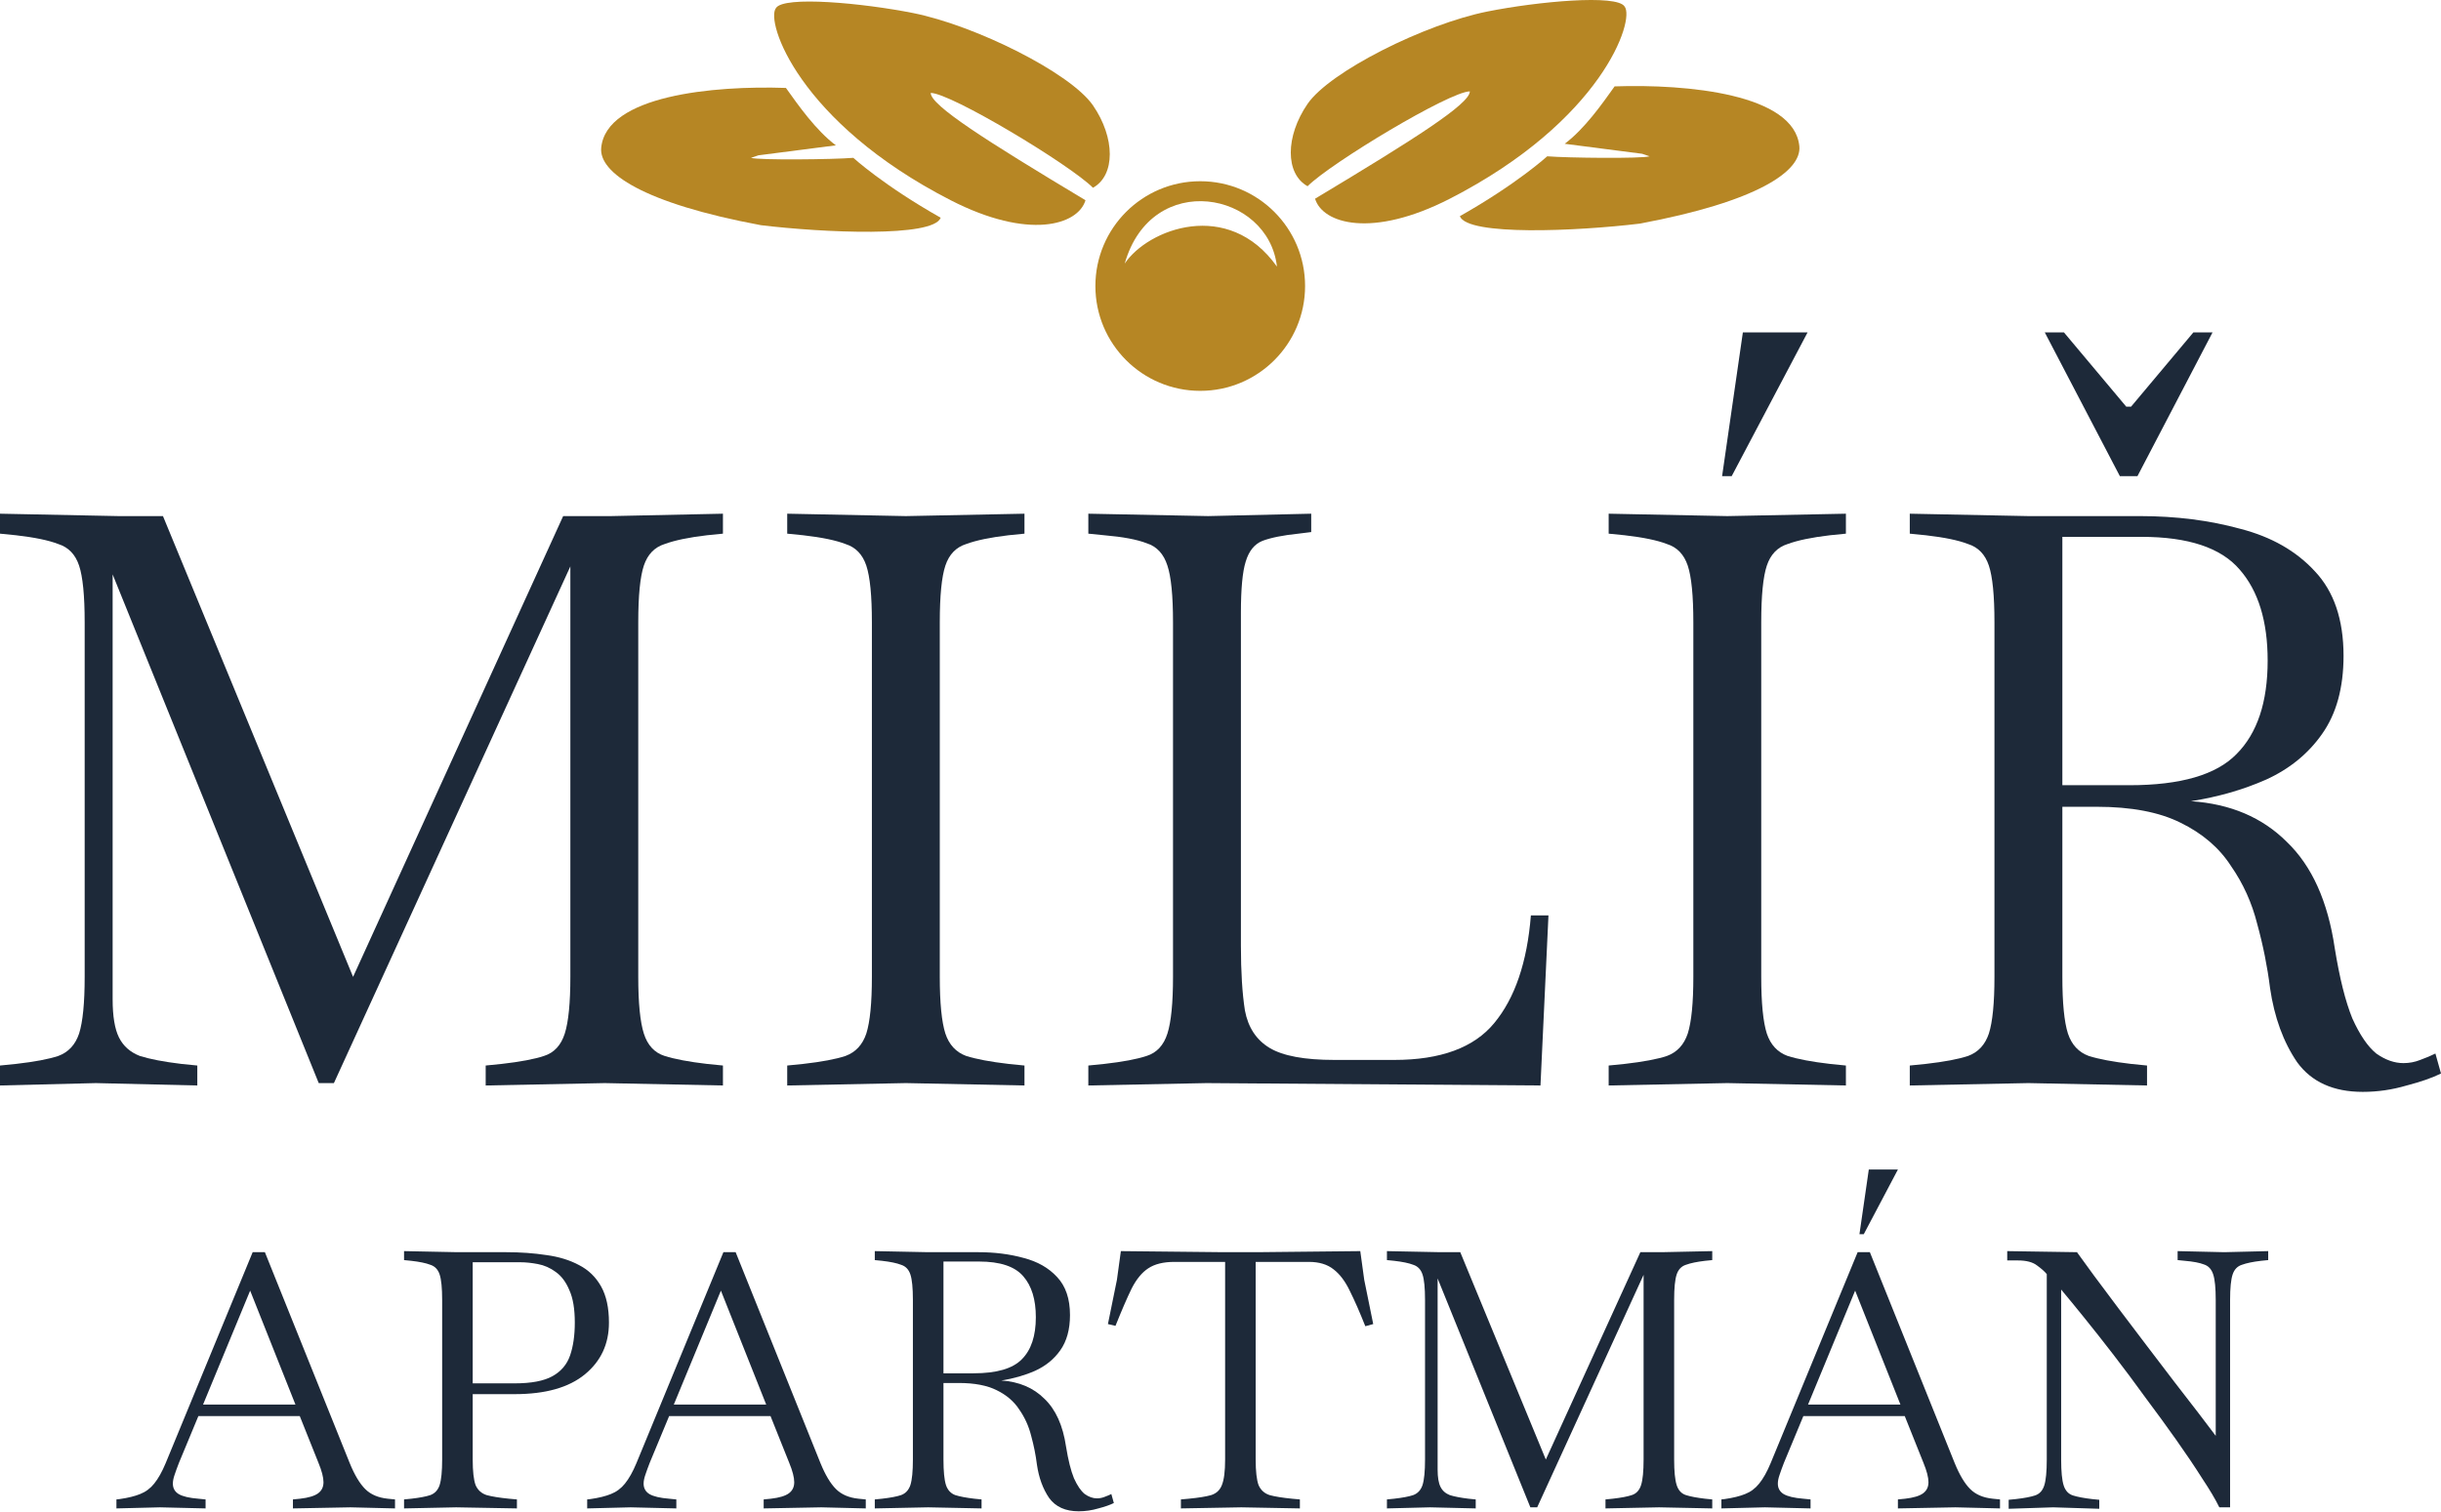
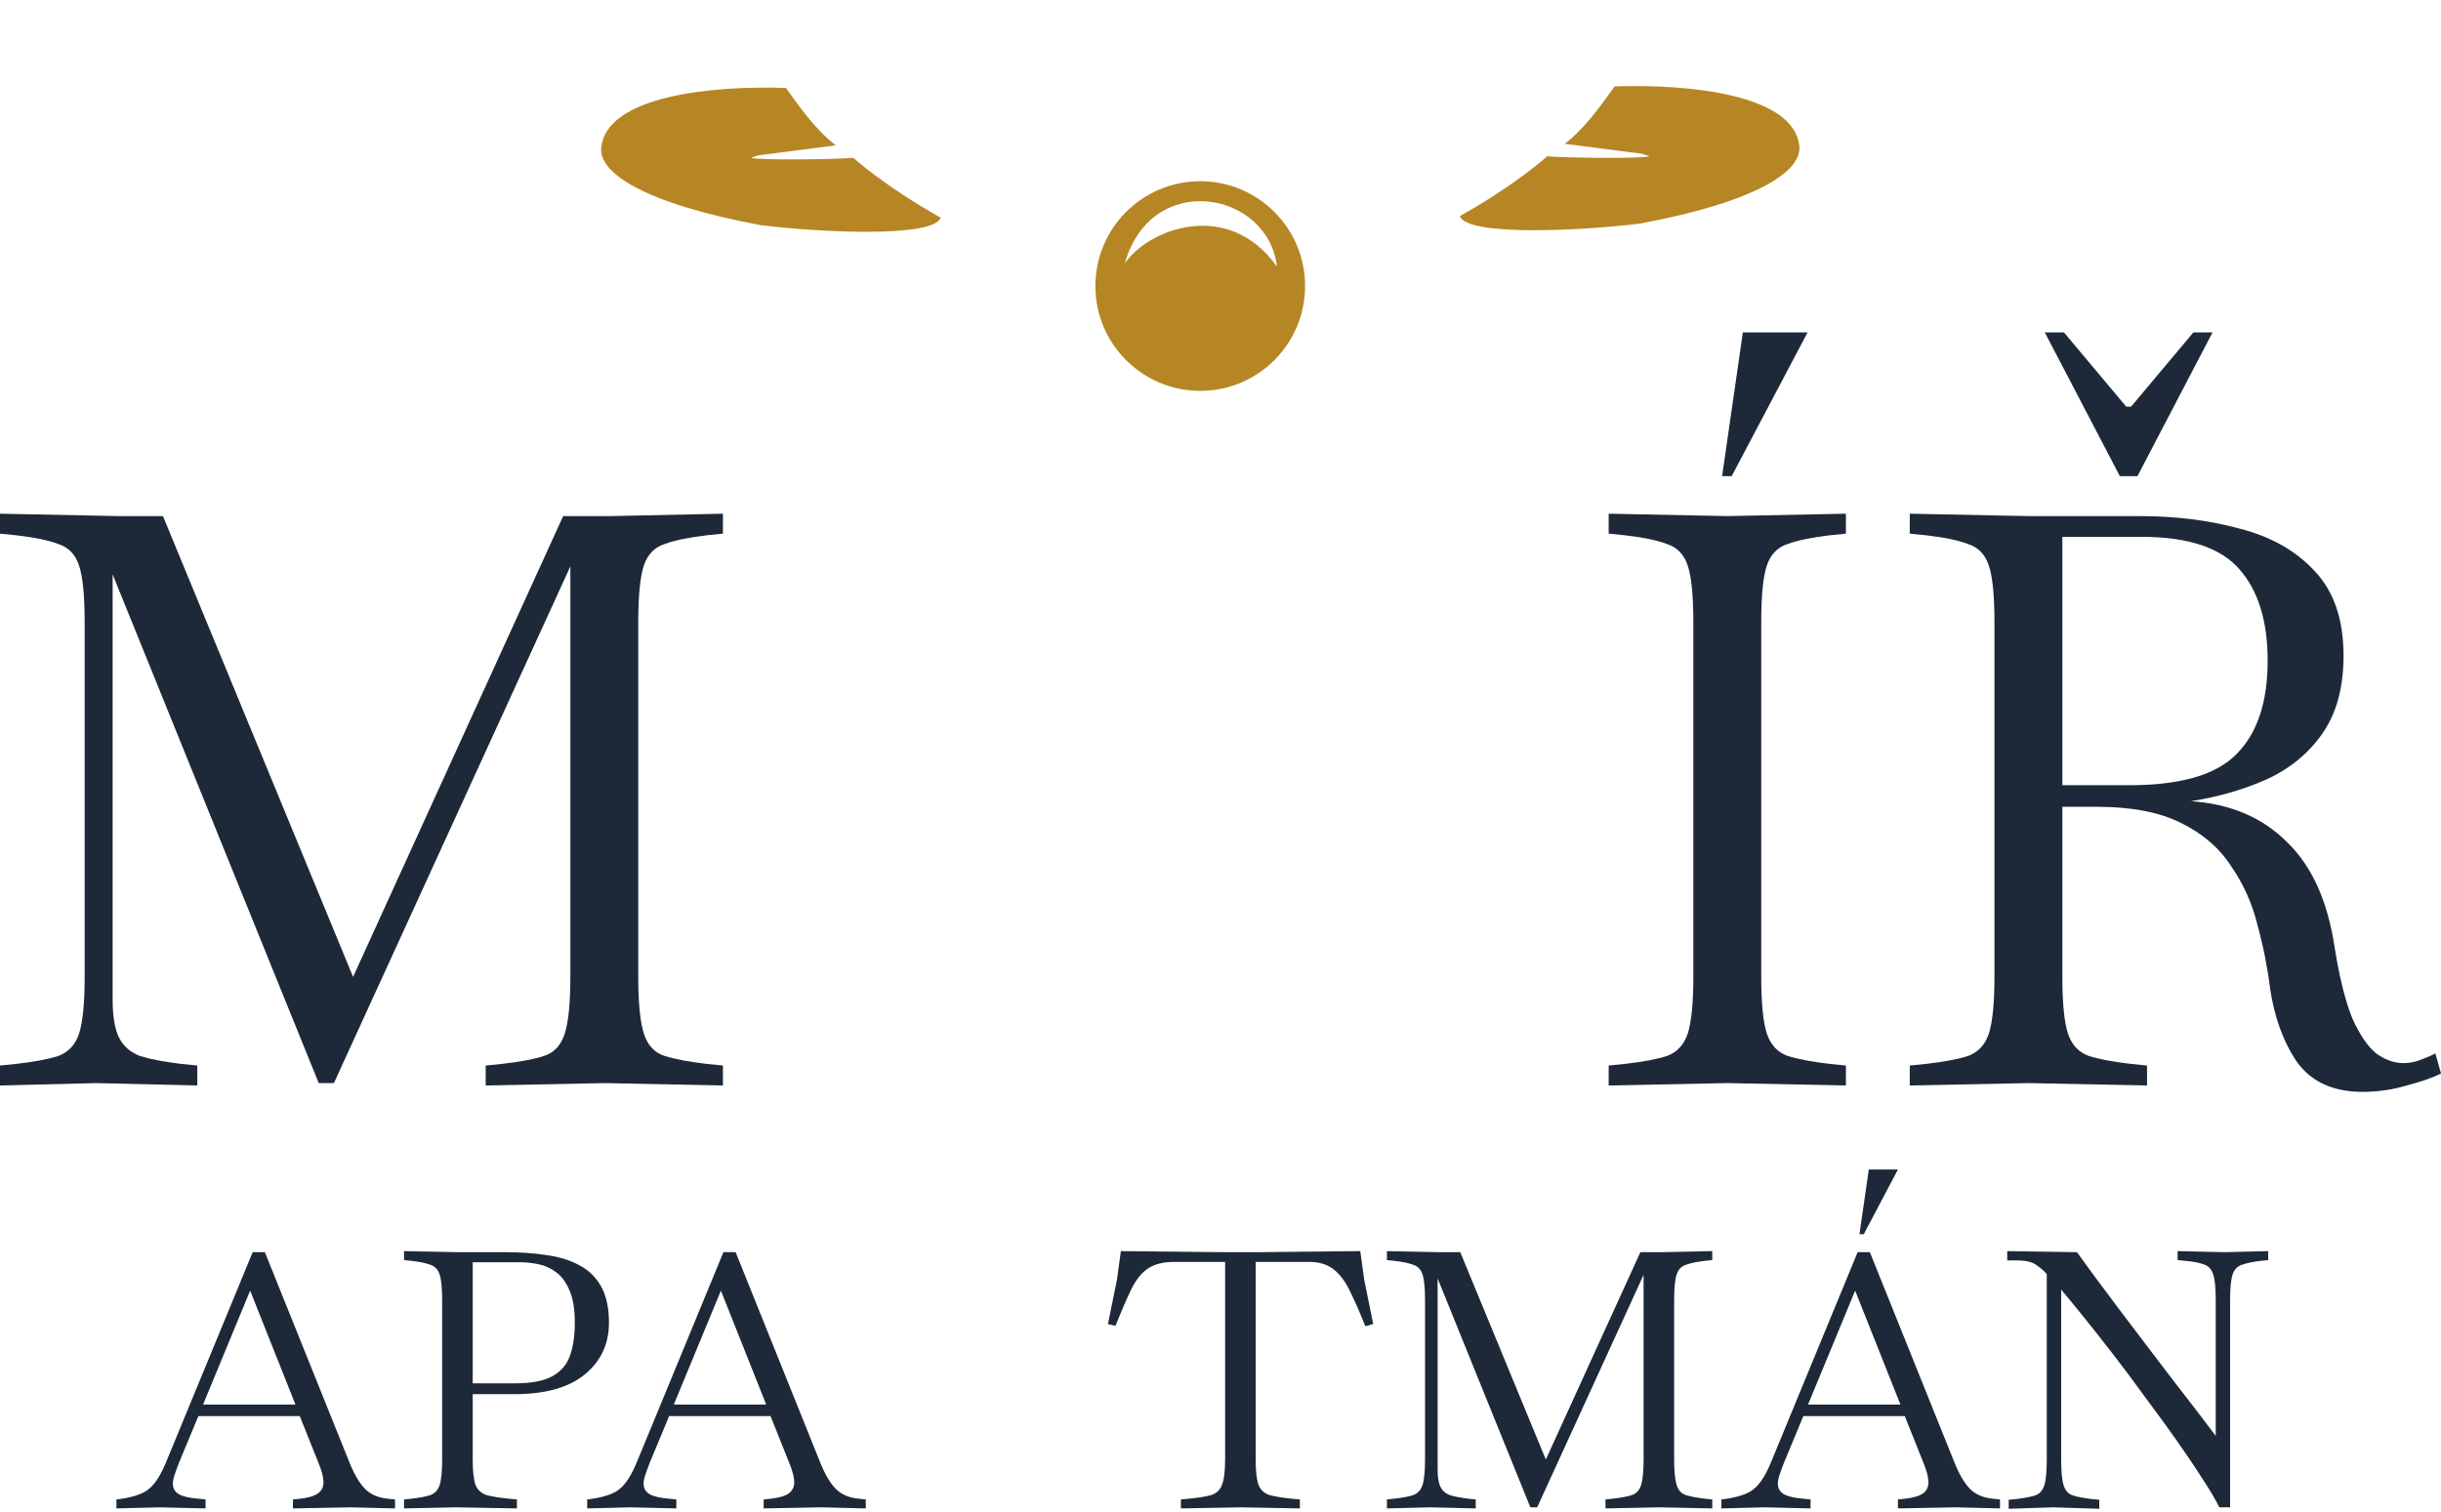
<svg xmlns="http://www.w3.org/2000/svg" width="205" height="127" viewBox="0 0 205 127" fill="none">
-   <path d="M123.44 7.677C121.763 7.677 111.77 13.687 109.813 15.644C107.926 14.595 107.938 11.451 109.813 8.725C111.687 6 119.666 2.017 124.907 0.969C129.1 0.13 135.809 -0.499 136.438 0.549C137.329 1.664 134.551 10.133 121.763 16.692C115.222 20.046 111.071 18.788 110.442 16.692C118.828 11.66 123.44 8.725 123.44 7.677Z" fill="#B68624" />
  <path d="M135.599 7.257C134.551 8.725 133.084 10.821 131.407 12.079L137.906 12.918L138.535 13.13C137.906 13.337 131.616 13.269 129.939 13.13C129.939 13.13 127.423 15.436 122.601 18.161C123.23 19.838 132.455 19.419 137.696 18.788C147.591 16.943 151.312 14.376 151.113 12.289C150.694 7.887 141.679 7.048 135.599 7.257Z" fill="#B68624" />
-   <path d="M78.163 7.807C79.841 7.807 89.834 13.817 91.791 15.773C93.678 14.725 93.665 11.58 91.791 8.855C89.917 6.13 81.938 2.146 76.696 1.098C72.503 0.26 65.795 -0.37 65.166 0.679C64.274 1.794 67.052 10.263 79.841 16.822C86.382 20.176 90.533 18.918 91.162 16.822C82.776 11.79 78.163 8.855 78.163 7.807Z" fill="#B68624" />
  <path d="M66.004 7.387C67.052 8.855 68.52 10.951 70.197 12.209L63.698 13.047L63.069 13.259C63.698 13.467 69.988 13.399 71.665 13.259C71.665 13.259 74.18 15.565 79.002 18.291C78.373 19.968 69.149 19.549 63.908 18.918C54.013 17.073 50.292 14.506 50.49 12.418C50.91 8.016 59.925 7.177 66.004 7.387Z" fill="#B68624" />
  <path fill-rule="evenodd" clip-rule="evenodd" d="M100.798 15.224C105.661 15.224 109.603 19.166 109.603 24.029C109.603 28.892 105.661 32.834 100.798 32.834C95.935 32.834 91.993 28.892 91.993 24.029C91.993 19.166 95.935 15.224 100.798 15.224ZM107.242 22.399C106.529 16.086 96.712 14.212 94.456 22.143C96.402 19.231 103.163 16.648 107.242 22.399Z" fill="#B68624" />
  <path d="M0 91.188V89.511L1.342 89.376C2.907 89.198 4.092 88.974 4.897 88.706C5.747 88.392 6.329 87.766 6.642 86.827C6.955 85.843 7.111 84.255 7.111 82.064V52.277C7.111 50.041 6.955 48.453 6.642 47.514C6.329 46.575 5.747 45.971 4.897 45.703C4.092 45.39 2.907 45.144 1.342 44.965L0 44.831V43.154L9.929 43.355H13.686L29.652 82.064L47.296 43.355H51.321L60.714 43.154V44.831L59.372 44.965C57.851 45.144 56.666 45.39 55.816 45.703C54.967 45.971 54.385 46.575 54.072 47.514C53.759 48.453 53.602 50.041 53.602 52.277V82.064C53.602 84.255 53.759 85.843 54.072 86.827C54.385 87.811 54.967 88.437 55.816 88.706C56.666 88.974 57.851 89.198 59.372 89.376L60.714 89.511V91.188L50.785 90.987L40.789 91.188V89.511L42.13 89.376C43.696 89.198 44.881 88.974 45.686 88.706C46.536 88.437 47.117 87.811 47.43 86.827C47.743 85.843 47.9 84.255 47.9 82.064V47.581L28.042 90.987H26.768L9.459 48.252V83.942C9.459 85.374 9.638 86.447 9.996 87.163C10.354 87.878 10.935 88.392 11.74 88.706C12.59 88.974 13.753 89.198 15.229 89.376L16.57 89.511V91.188L8.05 90.987L0 91.188Z" fill="#1D2939" />
-   <path d="M66.112 91.188V89.511L67.454 89.376C69.019 89.198 70.204 88.974 71.009 88.706C71.859 88.392 72.441 87.766 72.754 86.827C73.067 85.843 73.223 84.255 73.223 82.064V52.277C73.223 50.041 73.067 48.453 72.754 47.514C72.441 46.575 71.859 45.971 71.009 45.703C70.204 45.39 69.019 45.144 67.454 44.965L66.112 44.831V43.154L76.041 43.355H76.108L86.037 43.154V44.831L84.695 44.965C83.174 45.144 81.989 45.39 81.139 45.703C80.29 45.971 79.708 46.575 79.395 47.514C79.082 48.453 78.925 50.041 78.925 52.277V82.064C78.925 84.255 79.082 85.843 79.395 86.827C79.708 87.766 80.29 88.392 81.139 88.706C81.989 88.974 83.174 89.198 84.695 89.376L86.037 89.511V91.188L76.108 90.987H76.041L66.112 91.188Z" fill="#1D2939" />
-   <path d="M91.4 91.188V89.511L92.742 89.376C94.308 89.198 95.493 88.974 96.298 88.706C97.148 88.437 97.729 87.811 98.042 86.827C98.355 85.843 98.512 84.255 98.512 82.064V52.277C98.512 50.041 98.355 48.453 98.042 47.514C97.729 46.53 97.148 45.904 96.298 45.636C95.493 45.323 94.308 45.099 92.742 44.965L91.4 44.831V43.154L101.464 43.355L110.118 43.154V44.697L109.044 44.831C107.747 44.965 106.741 45.166 106.025 45.435C105.355 45.703 104.885 46.284 104.617 47.179C104.348 48.029 104.214 49.46 104.214 51.472V79.448C104.214 81.639 104.326 83.45 104.55 84.882C104.818 86.313 105.511 87.364 106.629 88.035C107.747 88.706 109.559 89.041 112.063 89.041H117.095C120.986 89.041 123.781 88.012 125.481 85.955C127.225 83.853 128.254 80.834 128.567 76.898H130.043L129.372 91.188L101.329 90.987L91.4 91.188Z" fill="#1D2939" />
  <path d="M135.099 91.188V89.511L136.44 89.376C138.006 89.198 139.191 88.974 139.996 88.706C140.846 88.392 141.427 87.766 141.74 86.827C142.053 85.843 142.21 84.255 142.21 82.064V52.277C142.21 50.041 142.053 48.453 141.74 47.514C141.427 46.575 140.846 45.971 139.996 45.703C139.191 45.39 138.006 45.144 136.44 44.965L135.099 44.831V43.154L145.028 43.355H145.095L155.023 43.154V44.831L153.682 44.965C152.161 45.144 150.976 45.39 150.126 45.703C149.276 45.971 148.695 46.575 148.382 47.514C148.069 48.453 147.912 50.041 147.912 52.277V82.064C147.912 84.255 148.069 85.843 148.382 86.827C148.695 87.766 149.276 88.392 150.126 88.706C150.976 88.974 152.161 89.198 153.682 89.376L155.023 89.511V91.188L145.095 90.987H145.028L135.099 91.188ZM144.625 40.001L146.369 27.925H151.803L145.43 40.001H144.625Z" fill="#1D2939" />
  <path d="M198.426 91.724C195.966 91.724 194.132 90.897 192.924 89.242C191.762 87.543 191.001 85.463 190.643 83.003C190.42 81.214 190.062 79.425 189.57 77.636C189.123 75.847 188.385 74.215 187.356 72.739C186.372 71.218 184.963 70.011 183.13 69.116C181.341 68.222 178.993 67.775 176.086 67.775H173.201V82.064C173.201 84.255 173.357 85.843 173.67 86.827C173.984 87.766 174.565 88.392 175.415 88.706C176.264 88.974 177.45 89.198 178.97 89.376L180.312 89.511V91.188L170.383 90.987H170.316L160.387 91.188V89.511L161.729 89.376C163.294 89.198 164.48 88.974 165.285 88.706C166.134 88.392 166.716 87.766 167.029 86.827C167.342 85.843 167.498 84.255 167.498 82.064V52.277C167.498 50.041 167.342 48.453 167.029 47.514C166.716 46.575 166.134 45.971 165.285 45.703C164.48 45.39 163.294 45.144 161.729 44.965L160.387 44.831V43.154L170.316 43.355H179.708C182.75 43.355 185.567 43.713 188.161 44.428C190.755 45.099 192.835 46.284 194.4 47.984C196.01 49.683 196.815 52.054 196.815 55.095C196.815 57.779 196.212 59.97 195.004 61.67C193.841 63.324 192.276 64.599 190.308 65.493C188.385 66.343 186.283 66.947 184.002 67.305C187.311 67.528 189.995 68.669 192.052 70.726C194.154 72.739 195.496 75.713 196.077 79.649C196.48 82.153 196.972 84.121 197.553 85.552C198.18 86.939 198.85 87.923 199.566 88.504C200.326 89.041 201.087 89.309 201.847 89.309C202.339 89.309 202.809 89.22 203.256 89.041C203.748 88.862 204.173 88.683 204.53 88.504L205 90.181C204.284 90.539 203.323 90.875 202.115 91.188C200.908 91.546 199.678 91.724 198.426 91.724ZM179.842 45.099H173.201V65.963H178.836C183.13 65.963 186.126 65.091 187.826 63.347C189.57 61.602 190.442 58.986 190.442 55.498C190.442 52.188 189.659 49.639 188.094 47.85C186.529 46.016 183.778 45.099 179.842 45.099ZM171.725 27.925H173.335L178.568 34.164H178.97L184.203 27.925H185.813L179.507 40.001H178.031L171.725 27.925Z" fill="#1D2939" />
  <path d="M9.778 126.717V125.962L10.05 125.932C10.754 125.831 11.328 125.69 11.77 125.509C12.233 125.328 12.626 125.036 12.948 124.634C13.29 124.211 13.612 123.638 13.914 122.913L21.22 105.192H22.246L29.371 122.913C29.773 123.899 30.206 124.624 30.669 125.087C31.132 125.55 31.766 125.821 32.571 125.902L33.174 125.962V126.717L29.431 126.626L24.601 126.717V125.962L25.204 125.902C25.909 125.821 26.412 125.67 26.714 125.449C27.016 125.228 27.167 124.916 27.167 124.513C27.167 124.111 27.026 123.567 26.744 122.883L25.174 118.958H16.661L15.031 122.883C14.89 123.245 14.769 123.577 14.668 123.879C14.568 124.161 14.518 124.412 14.518 124.634C14.518 125.016 14.679 125.308 15.001 125.509C15.343 125.711 15.896 125.841 16.661 125.902L17.265 125.962V126.717L13.431 126.626L9.778 126.717ZM17.053 117.992H24.812L21.008 108.422L17.053 117.992Z" fill="#1D2939" />
  <path d="M33.933 126.717V125.962L34.536 125.902C35.241 125.821 35.774 125.721 36.136 125.6C36.519 125.459 36.781 125.177 36.921 124.755C37.062 124.312 37.133 123.597 37.133 122.611V109.207C37.133 108.201 37.062 107.486 36.921 107.064C36.781 106.641 36.519 106.369 36.136 106.249C35.774 106.108 35.241 105.997 34.536 105.917L33.933 105.856V105.102L38.401 105.192H42.506C43.714 105.192 44.841 105.273 45.888 105.434C46.934 105.575 47.85 105.856 48.635 106.279C49.42 106.681 50.033 107.275 50.476 108.06C50.919 108.845 51.141 109.861 51.141 111.109C51.141 112.9 50.466 114.349 49.118 115.456C47.769 116.563 45.807 117.117 43.231 117.117H39.699V122.611C39.699 123.597 39.779 124.312 39.94 124.755C40.121 125.177 40.433 125.459 40.876 125.6C41.319 125.721 41.943 125.821 42.748 125.902L43.412 125.962V126.717L38.31 126.626L33.933 126.717ZM43.684 106.037H39.699V116.211H43.231C44.62 116.211 45.676 116.01 46.401 115.607C47.125 115.205 47.618 114.621 47.88 113.856C48.142 113.092 48.273 112.176 48.273 111.109C48.273 109.962 48.122 109.056 47.82 108.392C47.538 107.708 47.156 107.195 46.672 106.853C46.21 106.51 45.706 106.289 45.163 106.188C44.64 106.088 44.147 106.037 43.684 106.037Z" fill="#1D2939" />
  <path d="M49.313 126.717V125.962L49.584 125.932C50.289 125.831 50.862 125.69 51.305 125.509C51.768 125.328 52.16 125.036 52.483 124.634C52.825 124.211 53.147 123.638 53.449 122.913L60.754 105.192H61.781L68.905 122.913C69.308 123.899 69.74 124.624 70.203 125.087C70.666 125.55 71.3 125.821 72.105 125.902L72.709 125.962V126.717L68.966 126.626L64.135 126.717V125.962L64.739 125.902C65.444 125.821 65.947 125.67 66.249 125.449C66.551 125.228 66.701 124.916 66.701 124.513C66.701 124.111 66.561 123.567 66.279 122.883L64.709 118.958H56.196L54.566 122.883C54.425 123.245 54.304 123.577 54.203 123.879C54.103 124.161 54.052 124.412 54.052 124.634C54.052 125.016 54.213 125.308 54.535 125.509C54.877 125.711 55.431 125.841 56.196 125.902L56.8 125.962V126.717L52.965 126.626L49.313 126.717ZM56.588 117.992H64.347L60.543 108.422L56.588 117.992Z" fill="#1D2939" />
-   <path d="M90.585 126.958C89.478 126.958 88.653 126.586 88.109 125.841C87.586 125.077 87.244 124.141 87.083 123.034C86.982 122.229 86.821 121.424 86.6 120.619C86.398 119.814 86.066 119.079 85.603 118.415C85.161 117.731 84.527 117.187 83.701 116.785C82.896 116.382 81.84 116.181 80.532 116.181H79.234V122.611C79.234 123.597 79.304 124.312 79.445 124.755C79.586 125.177 79.847 125.459 80.23 125.6C80.612 125.721 81.145 125.821 81.83 125.902L82.433 125.962V126.717L77.966 126.626H77.935L73.467 126.717V125.962L74.071 125.902C74.776 125.821 75.309 125.721 75.671 125.6C76.054 125.459 76.315 125.177 76.456 124.755C76.597 124.312 76.667 123.597 76.667 122.611V109.207C76.667 108.201 76.597 107.486 76.456 107.064C76.315 106.641 76.054 106.369 75.671 106.249C75.309 106.108 74.776 105.997 74.071 105.917L73.467 105.856V105.102L77.935 105.192H82.162C83.53 105.192 84.798 105.353 85.966 105.675C87.133 105.977 88.069 106.51 88.773 107.275C89.498 108.04 89.86 109.107 89.86 110.475C89.86 111.683 89.588 112.669 89.045 113.434C88.522 114.178 87.817 114.752 86.932 115.155C86.066 115.537 85.12 115.809 84.094 115.97C85.583 116.07 86.791 116.583 87.717 117.509C88.663 118.415 89.266 119.753 89.528 121.524C89.709 122.651 89.93 123.537 90.192 124.181C90.474 124.805 90.776 125.248 91.098 125.509C91.44 125.751 91.782 125.872 92.124 125.872C92.346 125.872 92.557 125.831 92.758 125.751C92.98 125.67 93.171 125.59 93.332 125.509L93.543 126.264C93.221 126.425 92.788 126.576 92.245 126.717C91.702 126.878 91.148 126.958 90.585 126.958ZM82.222 105.977H79.234V115.366H81.769C83.701 115.366 85.05 114.973 85.815 114.188C86.6 113.404 86.992 112.226 86.992 110.656C86.992 109.167 86.64 108.02 85.936 107.215C85.231 106.39 83.993 105.977 82.222 105.977Z" fill="#1D2939" />
  <path d="M99.175 126.717V125.962L99.839 125.902C100.664 125.821 101.288 125.721 101.711 125.6C102.153 125.459 102.455 125.177 102.616 124.755C102.797 124.312 102.888 123.597 102.888 122.611V106.007H98.631C97.706 106.007 96.971 106.188 96.428 106.551C95.904 106.893 95.441 107.456 95.039 108.241C94.656 109.026 94.204 110.073 93.68 111.381L93.046 111.23L93.801 107.517L94.133 105.102L102.737 105.192H105.605L114.239 105.102L114.571 107.517L115.326 111.23L114.662 111.411C114.199 110.244 113.766 109.258 113.364 108.453C112.981 107.648 112.528 107.044 112.005 106.641C111.482 106.219 110.788 106.007 109.922 106.007H105.454V122.611C105.454 123.597 105.535 124.312 105.696 124.755C105.877 125.177 106.189 125.459 106.632 125.6C107.074 125.721 107.698 125.821 108.503 125.902L109.167 125.962V126.717L104.247 126.626L99.175 126.717Z" fill="#1D2939" />
  <path d="M116.477 126.717V125.962L117.081 125.902C117.786 125.821 118.319 125.721 118.681 125.6C119.064 125.459 119.325 125.177 119.466 124.755C119.607 124.312 119.677 123.597 119.677 122.611V109.207C119.677 108.201 119.607 107.486 119.466 107.064C119.325 106.641 119.064 106.369 118.681 106.249C118.319 106.108 117.786 105.997 117.081 105.917L116.477 105.856V105.102L120.945 105.192H122.636L129.821 122.611L137.761 105.192H139.572L143.798 105.102V105.856L143.195 105.917C142.51 105.997 141.977 106.108 141.595 106.249C141.212 106.369 140.951 106.641 140.81 107.064C140.669 107.486 140.598 108.201 140.598 109.207V122.611C140.598 123.597 140.669 124.312 140.81 124.755C140.951 125.197 141.212 125.479 141.595 125.6C141.977 125.721 142.51 125.821 143.195 125.902L143.798 125.962V126.717L139.331 126.626L134.832 126.717V125.962L135.436 125.902C136.141 125.821 136.674 125.721 137.036 125.6C137.419 125.479 137.68 125.197 137.821 124.755C137.962 124.312 138.032 123.597 138.032 122.611V107.094L129.096 126.626H128.523L120.734 107.396V123.457C120.734 124.101 120.815 124.584 120.976 124.906C121.137 125.228 121.398 125.459 121.76 125.6C122.143 125.721 122.666 125.821 123.33 125.902L123.934 125.962V126.717L120.1 126.626L116.477 126.717Z" fill="#1D2939" />
  <path d="M144.567 126.717V125.962L144.839 125.932C145.543 125.831 146.117 125.69 146.56 125.509C147.023 125.328 147.415 125.036 147.737 124.634C148.079 124.211 148.401 123.638 148.703 122.913L156.009 105.192H157.035L164.16 122.913C164.563 123.899 164.995 124.624 165.458 125.087C165.921 125.55 166.555 125.821 167.36 125.902L167.964 125.962V126.717L164.22 126.626L159.39 126.717V125.962L159.994 125.902C160.698 125.821 161.202 125.67 161.503 125.449C161.805 125.228 161.956 124.916 161.956 124.513C161.956 124.111 161.815 123.567 161.534 122.883L159.964 118.958H151.45L149.82 122.883C149.679 123.245 149.559 123.577 149.458 123.879C149.357 124.161 149.307 124.412 149.307 124.634C149.307 125.016 149.468 125.308 149.79 125.509C150.132 125.711 150.686 125.841 151.45 125.902L152.054 125.962V126.717L148.22 126.626L144.567 126.717ZM151.843 117.992H159.602L155.798 108.422L151.843 117.992ZM156.16 103.683L156.945 98.249H159.39L156.522 103.683H156.16Z" fill="#1D2939" />
  <path d="M168.692 126.747V125.992L169.296 125.932C170 125.852 170.533 125.751 170.896 125.63C171.278 125.509 171.54 125.228 171.681 124.785C171.822 124.342 171.892 123.618 171.892 122.611V107.034C171.711 106.812 171.439 106.571 171.077 106.309C170.715 106.027 170.181 105.886 169.477 105.886H168.571V105.102L174.428 105.192C174.79 105.695 175.273 106.359 175.877 107.185C176.501 108.01 177.185 108.925 177.93 109.932C178.695 110.938 179.48 111.975 180.285 113.041C181.09 114.088 181.864 115.104 182.609 116.09C183.374 117.077 184.058 117.962 184.662 118.747C185.266 119.532 185.739 120.156 186.081 120.619V109.207C186.081 108.201 186.01 107.486 185.87 107.064C185.729 106.621 185.467 106.339 185.085 106.219C184.722 106.078 184.189 105.977 183.485 105.917L182.881 105.856V105.102L186.805 105.192L190.488 105.102V105.856L189.885 105.917C189.2 105.997 188.667 106.108 188.285 106.249C187.902 106.369 187.641 106.641 187.5 107.064C187.359 107.486 187.288 108.201 187.288 109.207V126.626H186.383C186.061 125.962 185.578 125.147 184.934 124.181C184.31 123.195 183.585 122.118 182.76 120.951C181.935 119.784 181.069 118.596 180.164 117.389C179.278 116.161 178.393 114.973 177.507 113.826C176.622 112.679 175.796 111.632 175.032 110.687C174.267 109.741 173.623 108.956 173.1 108.332V122.611C173.1 123.618 173.17 124.342 173.311 124.785C173.452 125.228 173.713 125.509 174.096 125.63C174.478 125.751 175.012 125.852 175.696 125.932L176.3 125.992V126.747L172.435 126.626L168.692 126.747Z" fill="#1D2939" />
</svg>